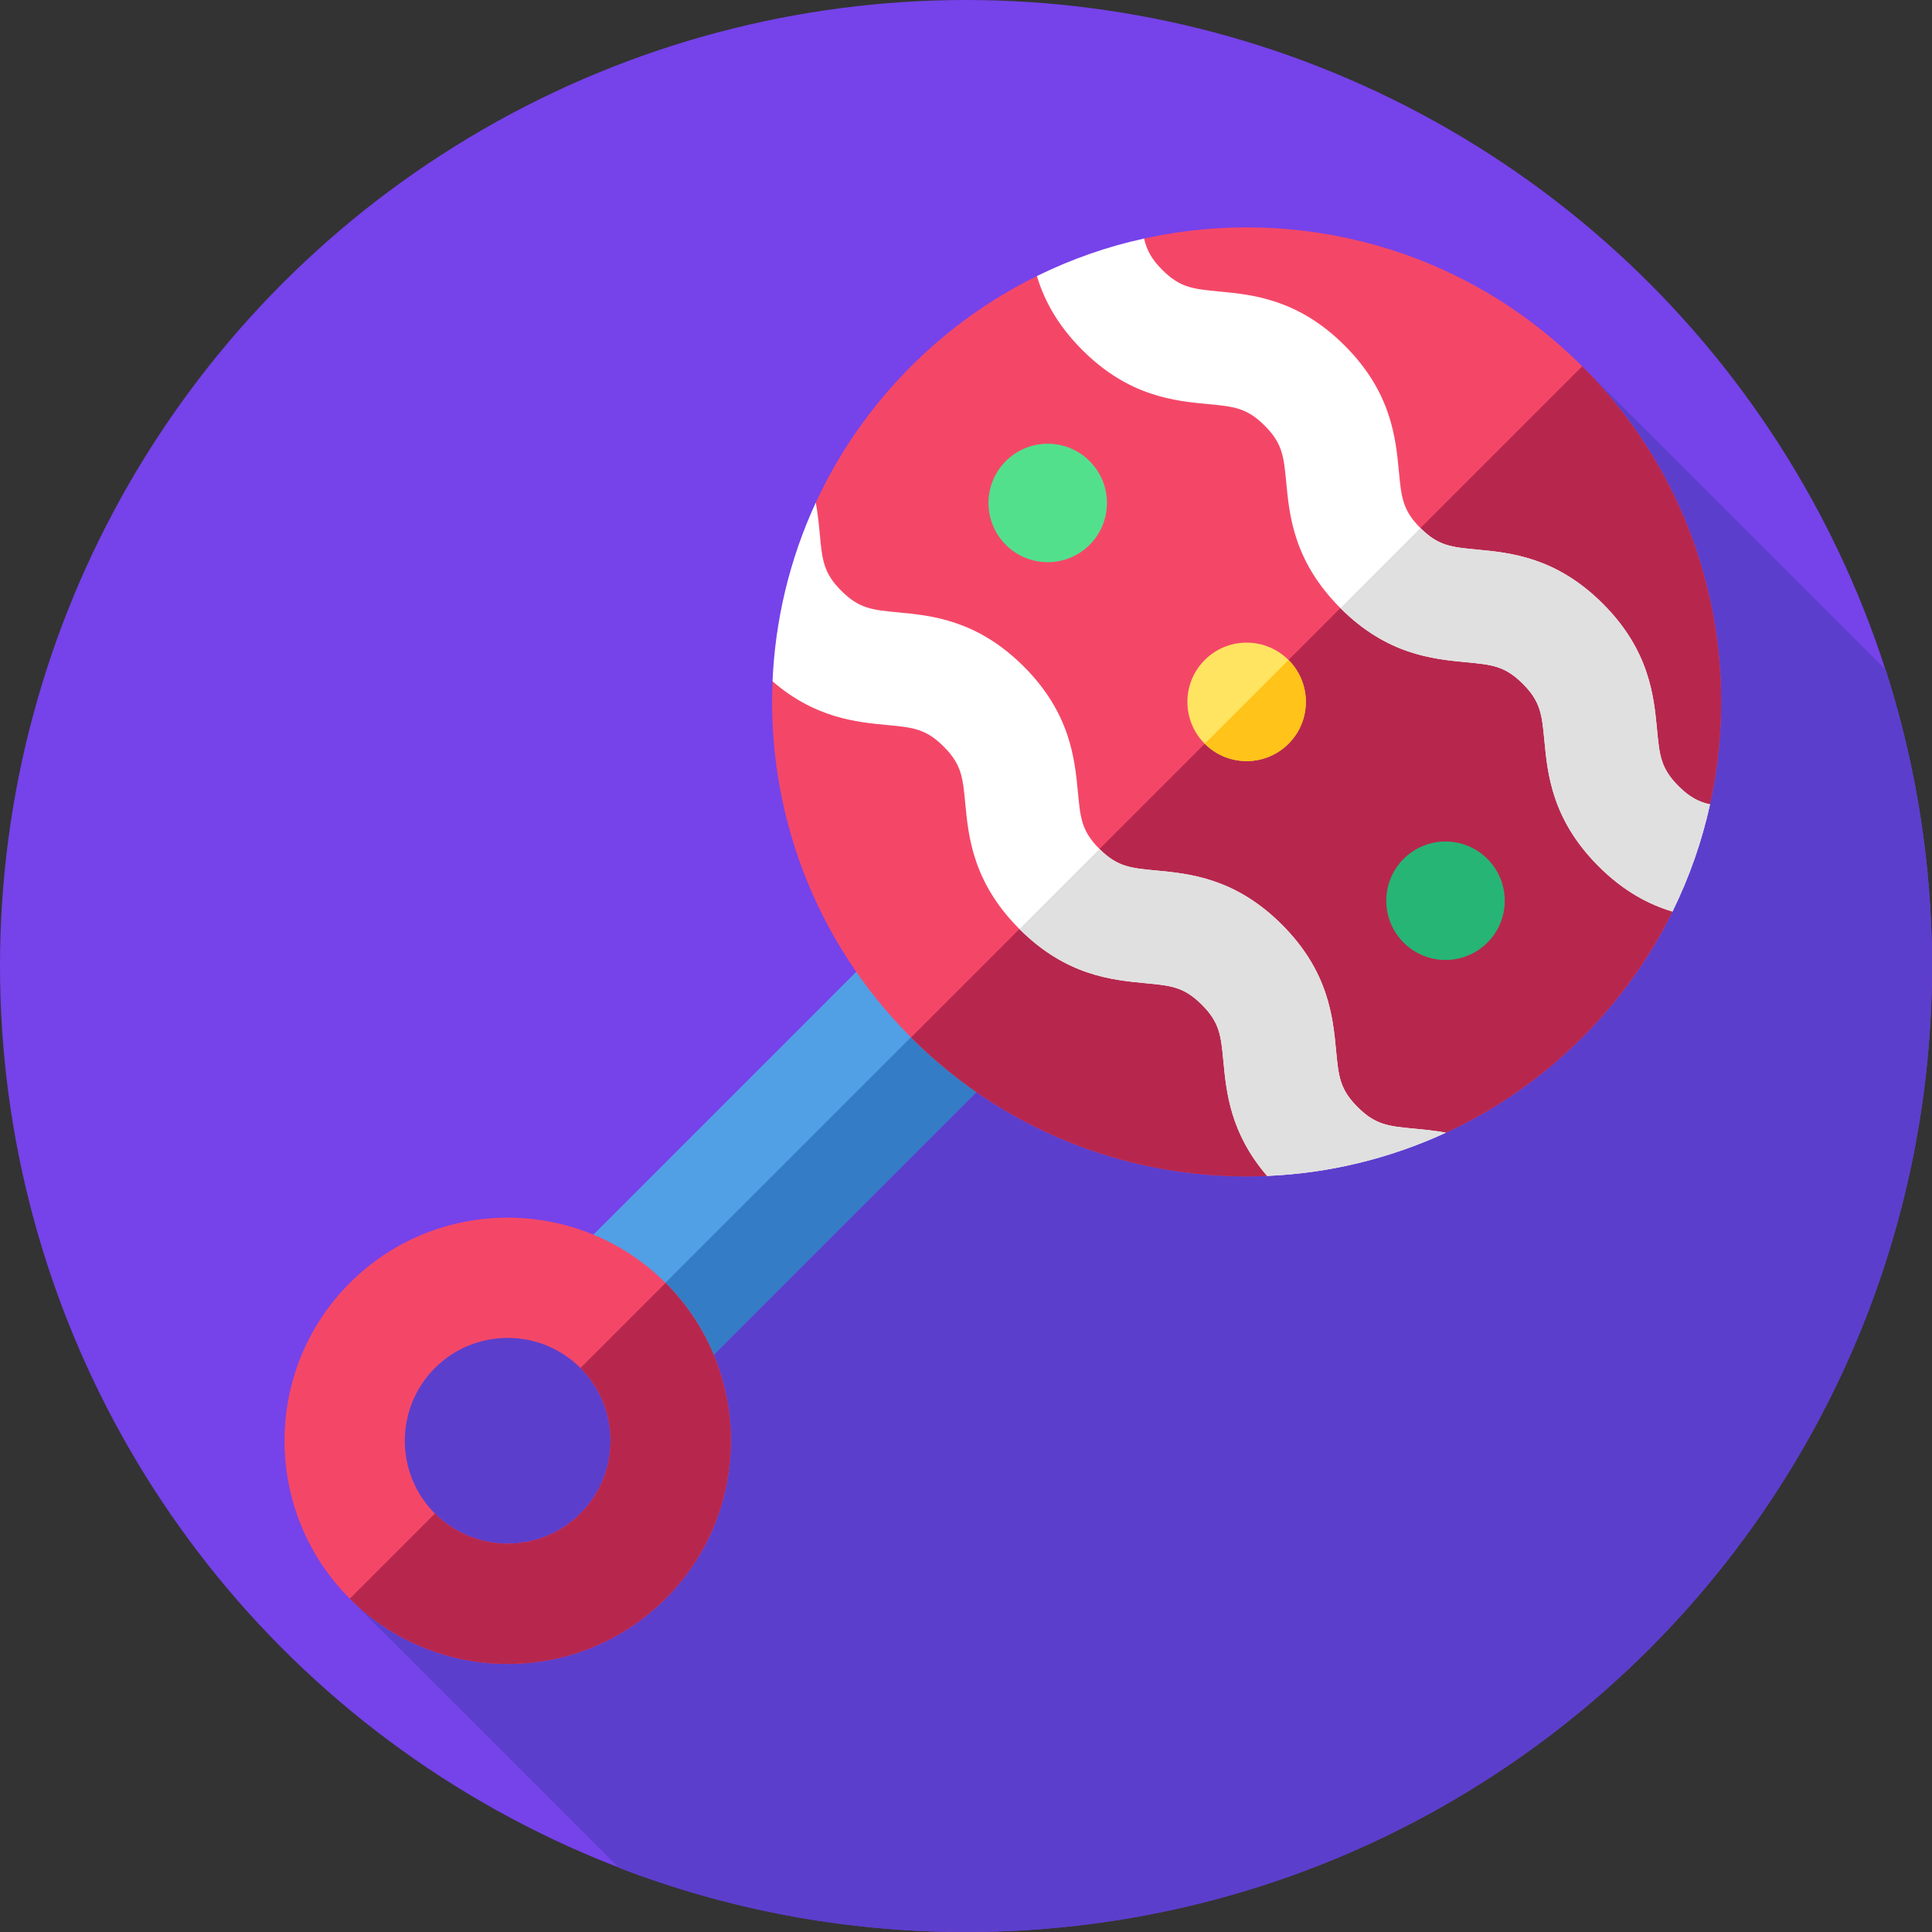
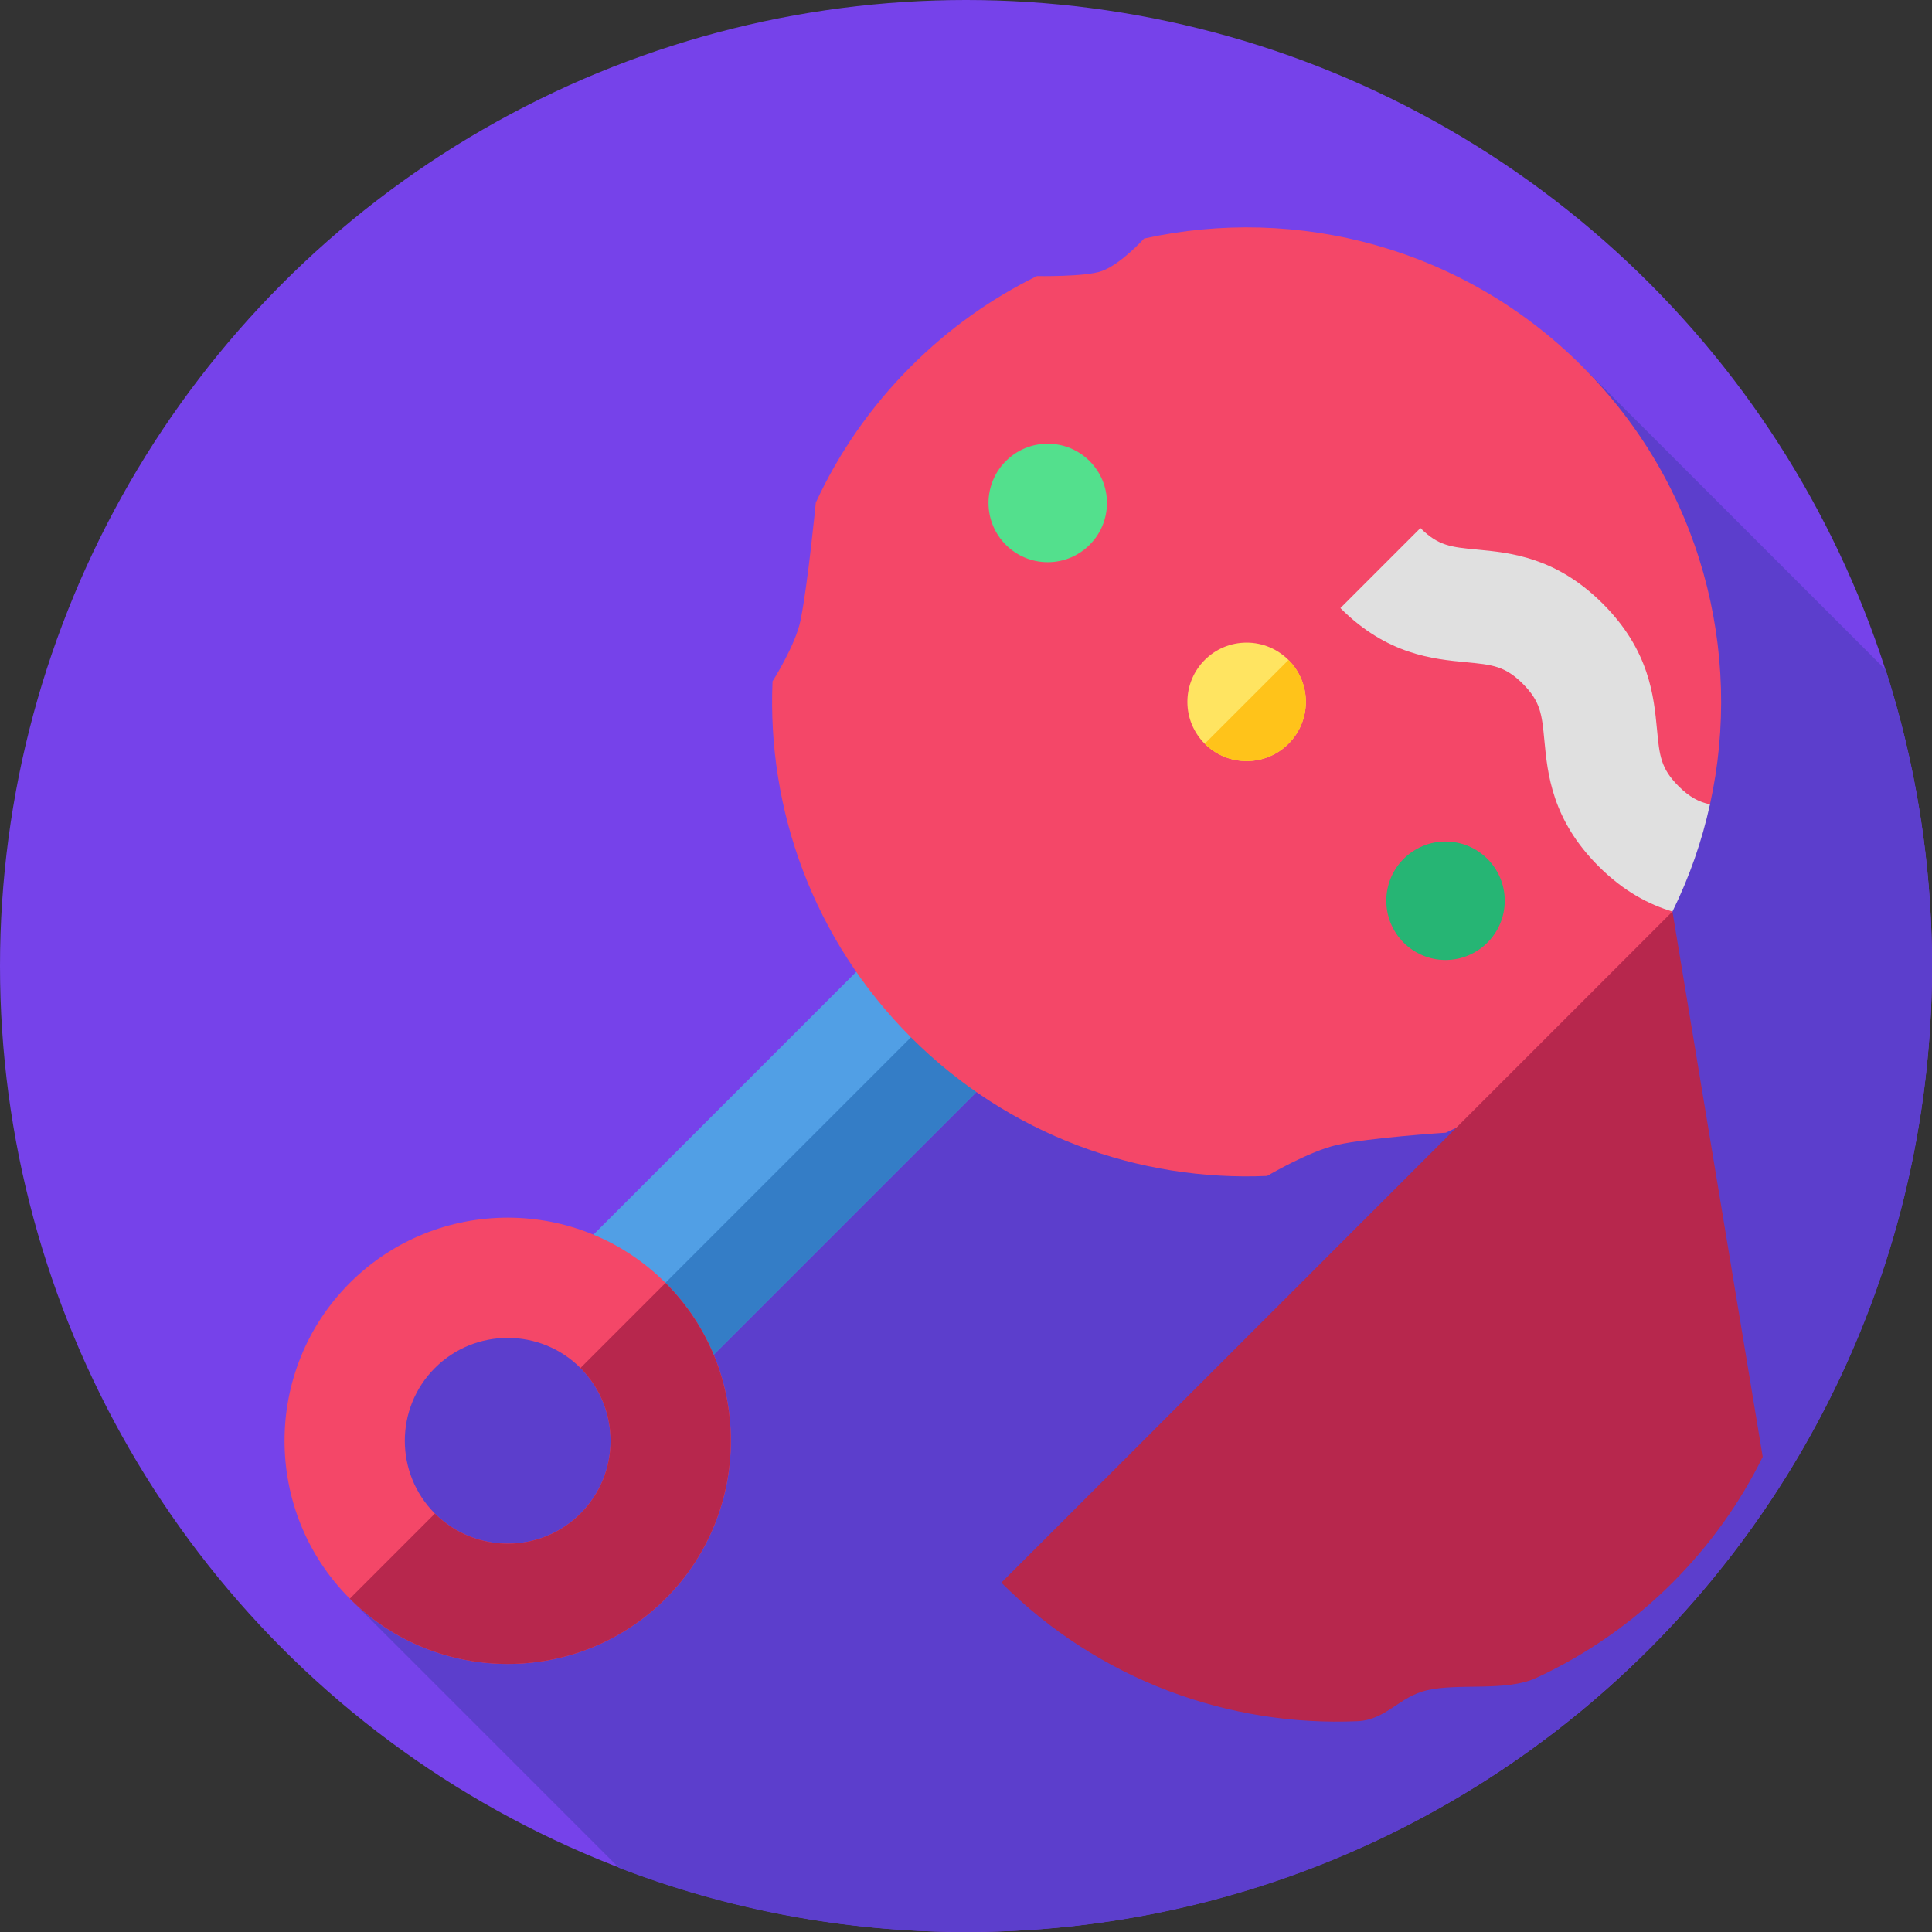
<svg xmlns="http://www.w3.org/2000/svg" id="Layer_1" data-name="Layer 1" viewBox="0 0 85.039 85.039">
  <rect x="0" y="0" width="85.039" height="85.039" fill="#333333" stroke="none" />
  <defs>
    <style> .cls-1 { fill: #347dc6; } .cls-2 { fill: #7642ea; } .cls-3 { fill: #fff; } .cls-4 { fill: #26b574; } .cls-5 { fill: #519fe5; } .cls-6 { fill: #ffc31a; } .cls-7 { fill: #e0e0e0; } .cls-8 { fill: #f44768; } .cls-9 { fill: #b7274d; } .cls-10 { fill: #ffe461; } .cls-11 { fill: #53e08d; } .cls-12 { fill: #5c3ecc; } </style>
  </defs>
  <circle class="cls-2" cx="42.52" cy="42.52" r="42.52" />
  <path class="cls-12" d="M85.039,42.52c0-4.546-.714-8.926-2.035-13.033l-13.363-13.363-29.54,29.54s-10.806,10.806-20.558,11.52c-3.989.292-4.97,2.113-4.737,4.163l.591,9.021,11.847,11.847c4.741,1.826,9.891,2.826,15.275,2.826,23.483,0,42.52-19.037,42.52-42.52h0Z" />
  <g>
    <path class="cls-5" d="M24.618,55.846l14.355-14.355,5.289,5.289-14.355,14.355-5.289-5.289Z" />
    <path class="cls-1" d="M27.263,58.491l14.355-14.355,2.645,2.645-14.355,14.355-2.645-2.645Z" />
    <path class="cls-8" d="M69.641,45.663c-1.791,1.791-3.828,3.189-5.999,4.193,0,0-3.399.22-4.797.54-1.244.285-3.071,1.364-3.071,1.364-5.642.244-11.365-1.789-15.673-6.097-4.308-4.308-6.341-10.031-6.097-15.673,0,0,1.005-1.58,1.23-2.674.32-1.557.674-5.193.674-5.193,1.004-2.171,2.402-4.208,4.193-5.999,1.663-1.663,3.537-2.988,5.539-3.972,0,0,2.131.04,2.859-.222.844-.304,1.859-1.43,1.859-1.43,6.728-1.486,14.05.391,19.283,5.624,5.233,5.233,7.109,12.554,5.626,19.282,0,0-1.257.942-1.499,1.66-.291.863-.153,3.058-.153,3.058-.984,2.001-2.309,3.876-3.973,5.54h0Z" />
-     <path class="cls-9" d="M73.615,40.123c.407-.826-.138-2.195.153-3.058.242-.717,1.338-.925,1.499-1.66,1.483-6.728-.392-14.049-5.626-19.282l-29.54,29.54c4.308,4.308,10.031,6.341,15.673,6.097,1.269-.054,1.827-1.079,3.071-1.364,1.398-.32,3.476.07,4.797-.54,2.171-1.004,4.208-2.402,5.999-4.193,1.664-1.664,2.989-3.539,3.973-5.54Z" />
+     <path class="cls-9" d="M73.615,40.123l-29.54,29.54c4.308,4.308,10.031,6.341,15.673,6.097,1.269-.054,1.827-1.079,3.071-1.364,1.398-.32,3.476.07,4.797-.54,2.171-1.004,4.208-2.402,5.999-4.193,1.664-1.664,2.989-3.539,3.973-5.54Z" />
    <g>
-       <path class="cls-3" d="M73.615,40.123c-1.017-.305-2.129-.87-3.254-1.995-2.054-2.054-2.244-4.069-2.384-5.541-.108-1.135-.162-1.703-.948-2.489-.787-.787-1.355-.841-2.489-.948-1.472-.14-3.488-.331-5.542-2.385s-2.244-4.069-2.384-5.541c-.108-1.135-.162-1.703-.948-2.489-.787-.787-1.355-.841-2.489-.948-1.472-.14-3.487-.33-5.541-2.384-1.123-1.123-1.69-2.235-1.995-3.252,1.512-.746,3.097-1.298,4.718-1.652.112.499.319.9.801,1.381.786.786,1.354.84,2.489.948,1.47.139,3.487.33,5.541,2.384s2.244,4.069,2.384,5.541c.108,1.135.162,1.703.948,2.489.787.787,1.355.841,2.489.948,1.472.14,3.487.33,5.542,2.385,2.054,2.054,2.244,4.069,2.384,5.541.108,1.135.162,1.703.948,2.489.483.483.882.689,1.384.801-.356,1.62-.908,3.205-1.653,4.718h0Z" />
      <path class="cls-7" d="M64.54,29.15c1.133.107,1.702.161,2.489.948.786.786.84,1.354.948,2.489.14,1.472.33,3.487,2.384,5.541,1.125,1.125,2.237,1.69,3.254,1.995.745-1.513,1.297-3.098,1.652-4.718-.502-.112-.901-.318-1.384-.801-.786-.786-.84-1.354-.948-2.489-.14-1.472-.33-3.487-2.384-5.541-2.055-2.055-4.071-2.246-5.542-2.385-1.133-.107-1.701-.161-2.487-.947l-3.523,3.523c2.053,2.053,4.069,2.244,5.541,2.384Z" />
-       <path class="cls-3" d="M63.642,49.856c-2.497,1.153-5.173,1.789-7.868,1.904-1.624-1.88-1.796-3.694-1.925-5.047-.108-1.135-.162-1.703-.948-2.489-.787-.787-1.355-.841-2.489-.948-1.472-.14-3.488-.331-5.542-2.385s-2.244-4.069-2.384-5.541c-.108-1.135-.162-1.703-.948-2.489-.787-.787-1.355-.841-2.489-.948-1.353-.129-3.166-.301-5.045-1.924.115-2.694.75-5.371,1.904-7.868.092.503.136.97.176,1.395.107,1.133.161,1.702.948,2.489.786.786,1.354.84,2.489.948,1.47.139,3.487.33,5.541,2.384s2.244,4.069,2.384,5.541c.108,1.135.162,1.703.948,2.489.787.787,1.355.841,2.489.948,1.472.14,3.487.33,5.542,2.385,2.054,2.054,2.244,4.069,2.384,5.541.108,1.135.162,1.703.948,2.489.787.787,1.355.841,2.49.949.425.04.893.084,1.395.176h0Z" />
-       <path class="cls-7" d="M59.757,48.73c-.786-.786-.84-1.354-.948-2.489-.14-1.472-.33-3.487-2.384-5.541s-4.071-2.246-5.542-2.385c-1.133-.107-1.701-.161-2.488-.947l-3.523,3.523c2.054,2.053,4.07,2.244,5.541,2.384,1.133.107,1.702.161,2.489.948.786.786.84,1.354.948,2.489.129,1.353.301,3.166,1.925,5.047,2.694-.115,5.371-.75,7.868-1.904-.503-.092-.97-.136-1.395-.176-1.134-.108-1.703-.162-2.49-.949h0Z" />
    </g>
    <g>
      <circle class="cls-11" cx="46.117" cy="22.138" r="2.607" />
      <circle class="cls-10" cx="54.871" cy="30.893" r="2.607" />
      <path class="cls-6" d="M56.715,32.736c1.018-1.018,1.018-2.669,0-3.687l-3.687,3.687c1.018,1.018,2.669,1.018,3.687,0Z" />
      <circle class="cls-4" cx="63.626" cy="39.647" r="2.607" />
    </g>
    <path class="cls-8" d="M15.398,70.366c-3.832-3.832-3.832-10.066,0-13.897s10.066-3.831,13.897,0c3.832,3.832,3.832,10.066,0,13.897-3.831,3.832-10.066,3.832-13.897,0ZM25.55,60.214c-1.766-1.766-4.64-1.766-6.407,0-1.766,1.766-1.766,4.64,0,6.407,1.766,1.766,4.64,1.766,6.407,0,1.766-1.766,1.766-4.64,0-6.407Z" />
    <path class="cls-9" d="M25.55,66.621c-1.766,1.766-4.64,1.766-6.407,0l-3.745,3.745c3.832,3.832,10.066,3.832,13.897,0s3.831-10.066,0-13.897l-3.745,3.745c1.766,1.766,1.766,4.64,0,6.407h0Z" />
  </g>
</svg>